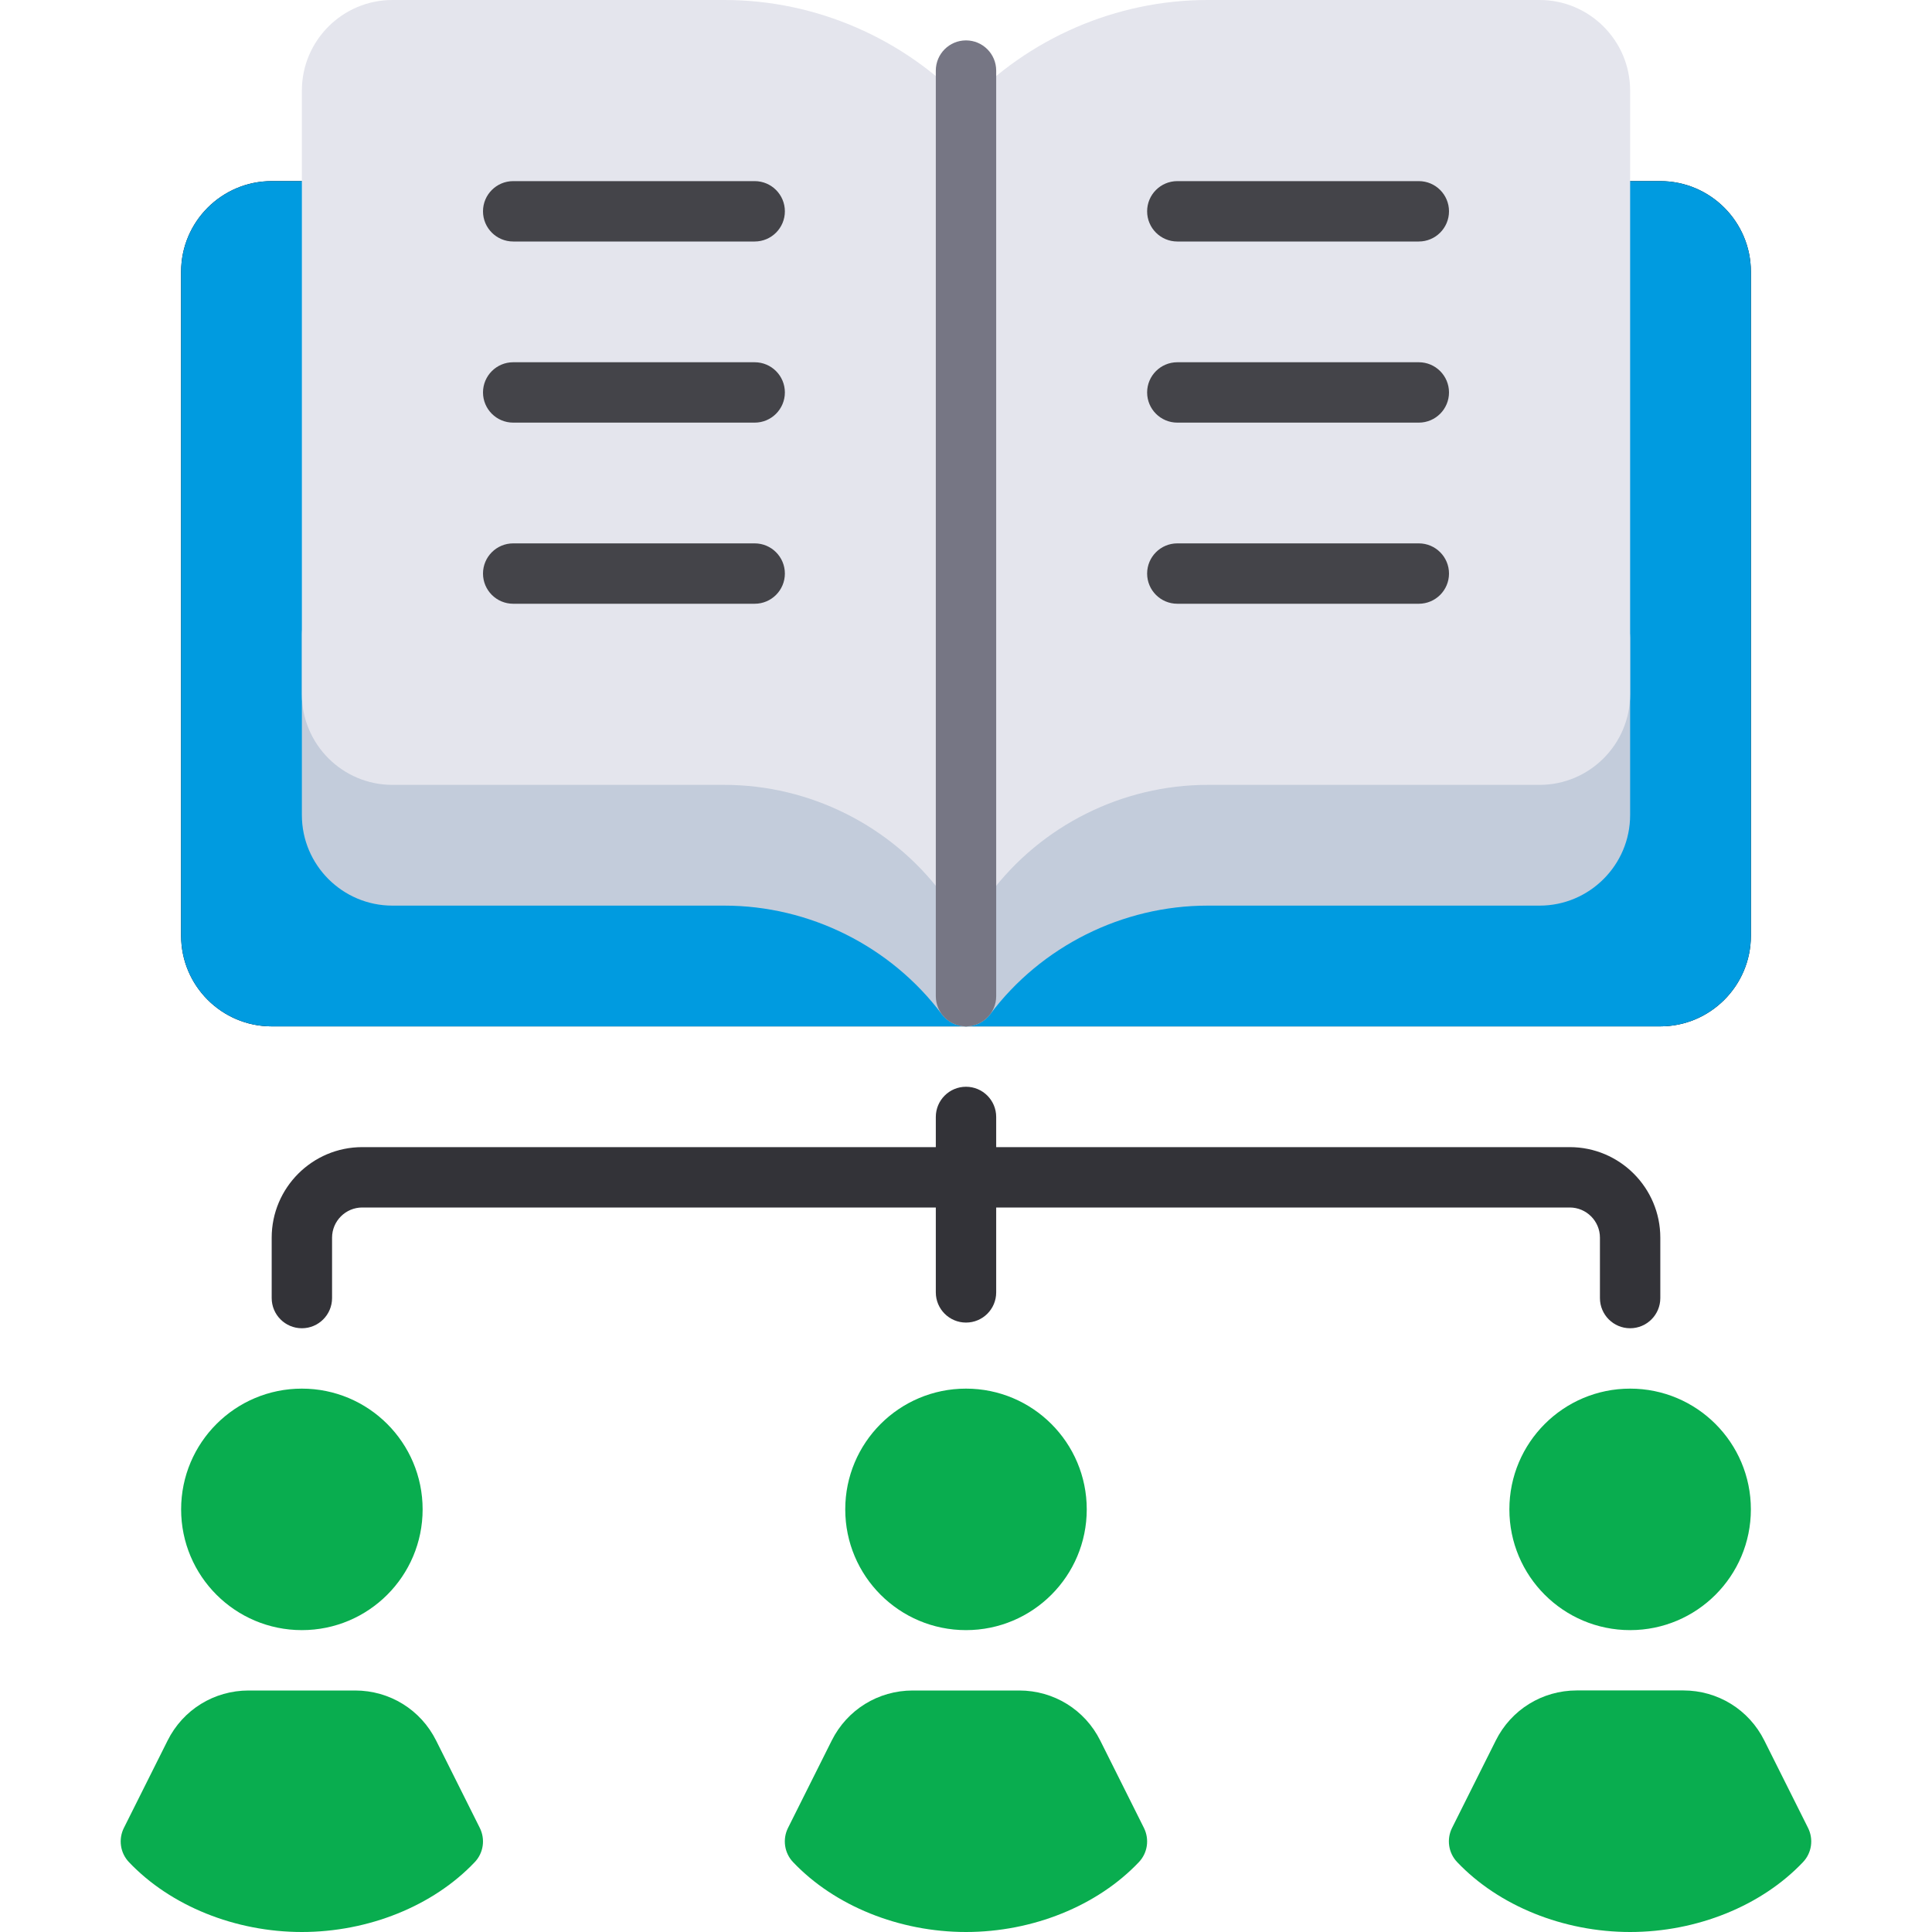
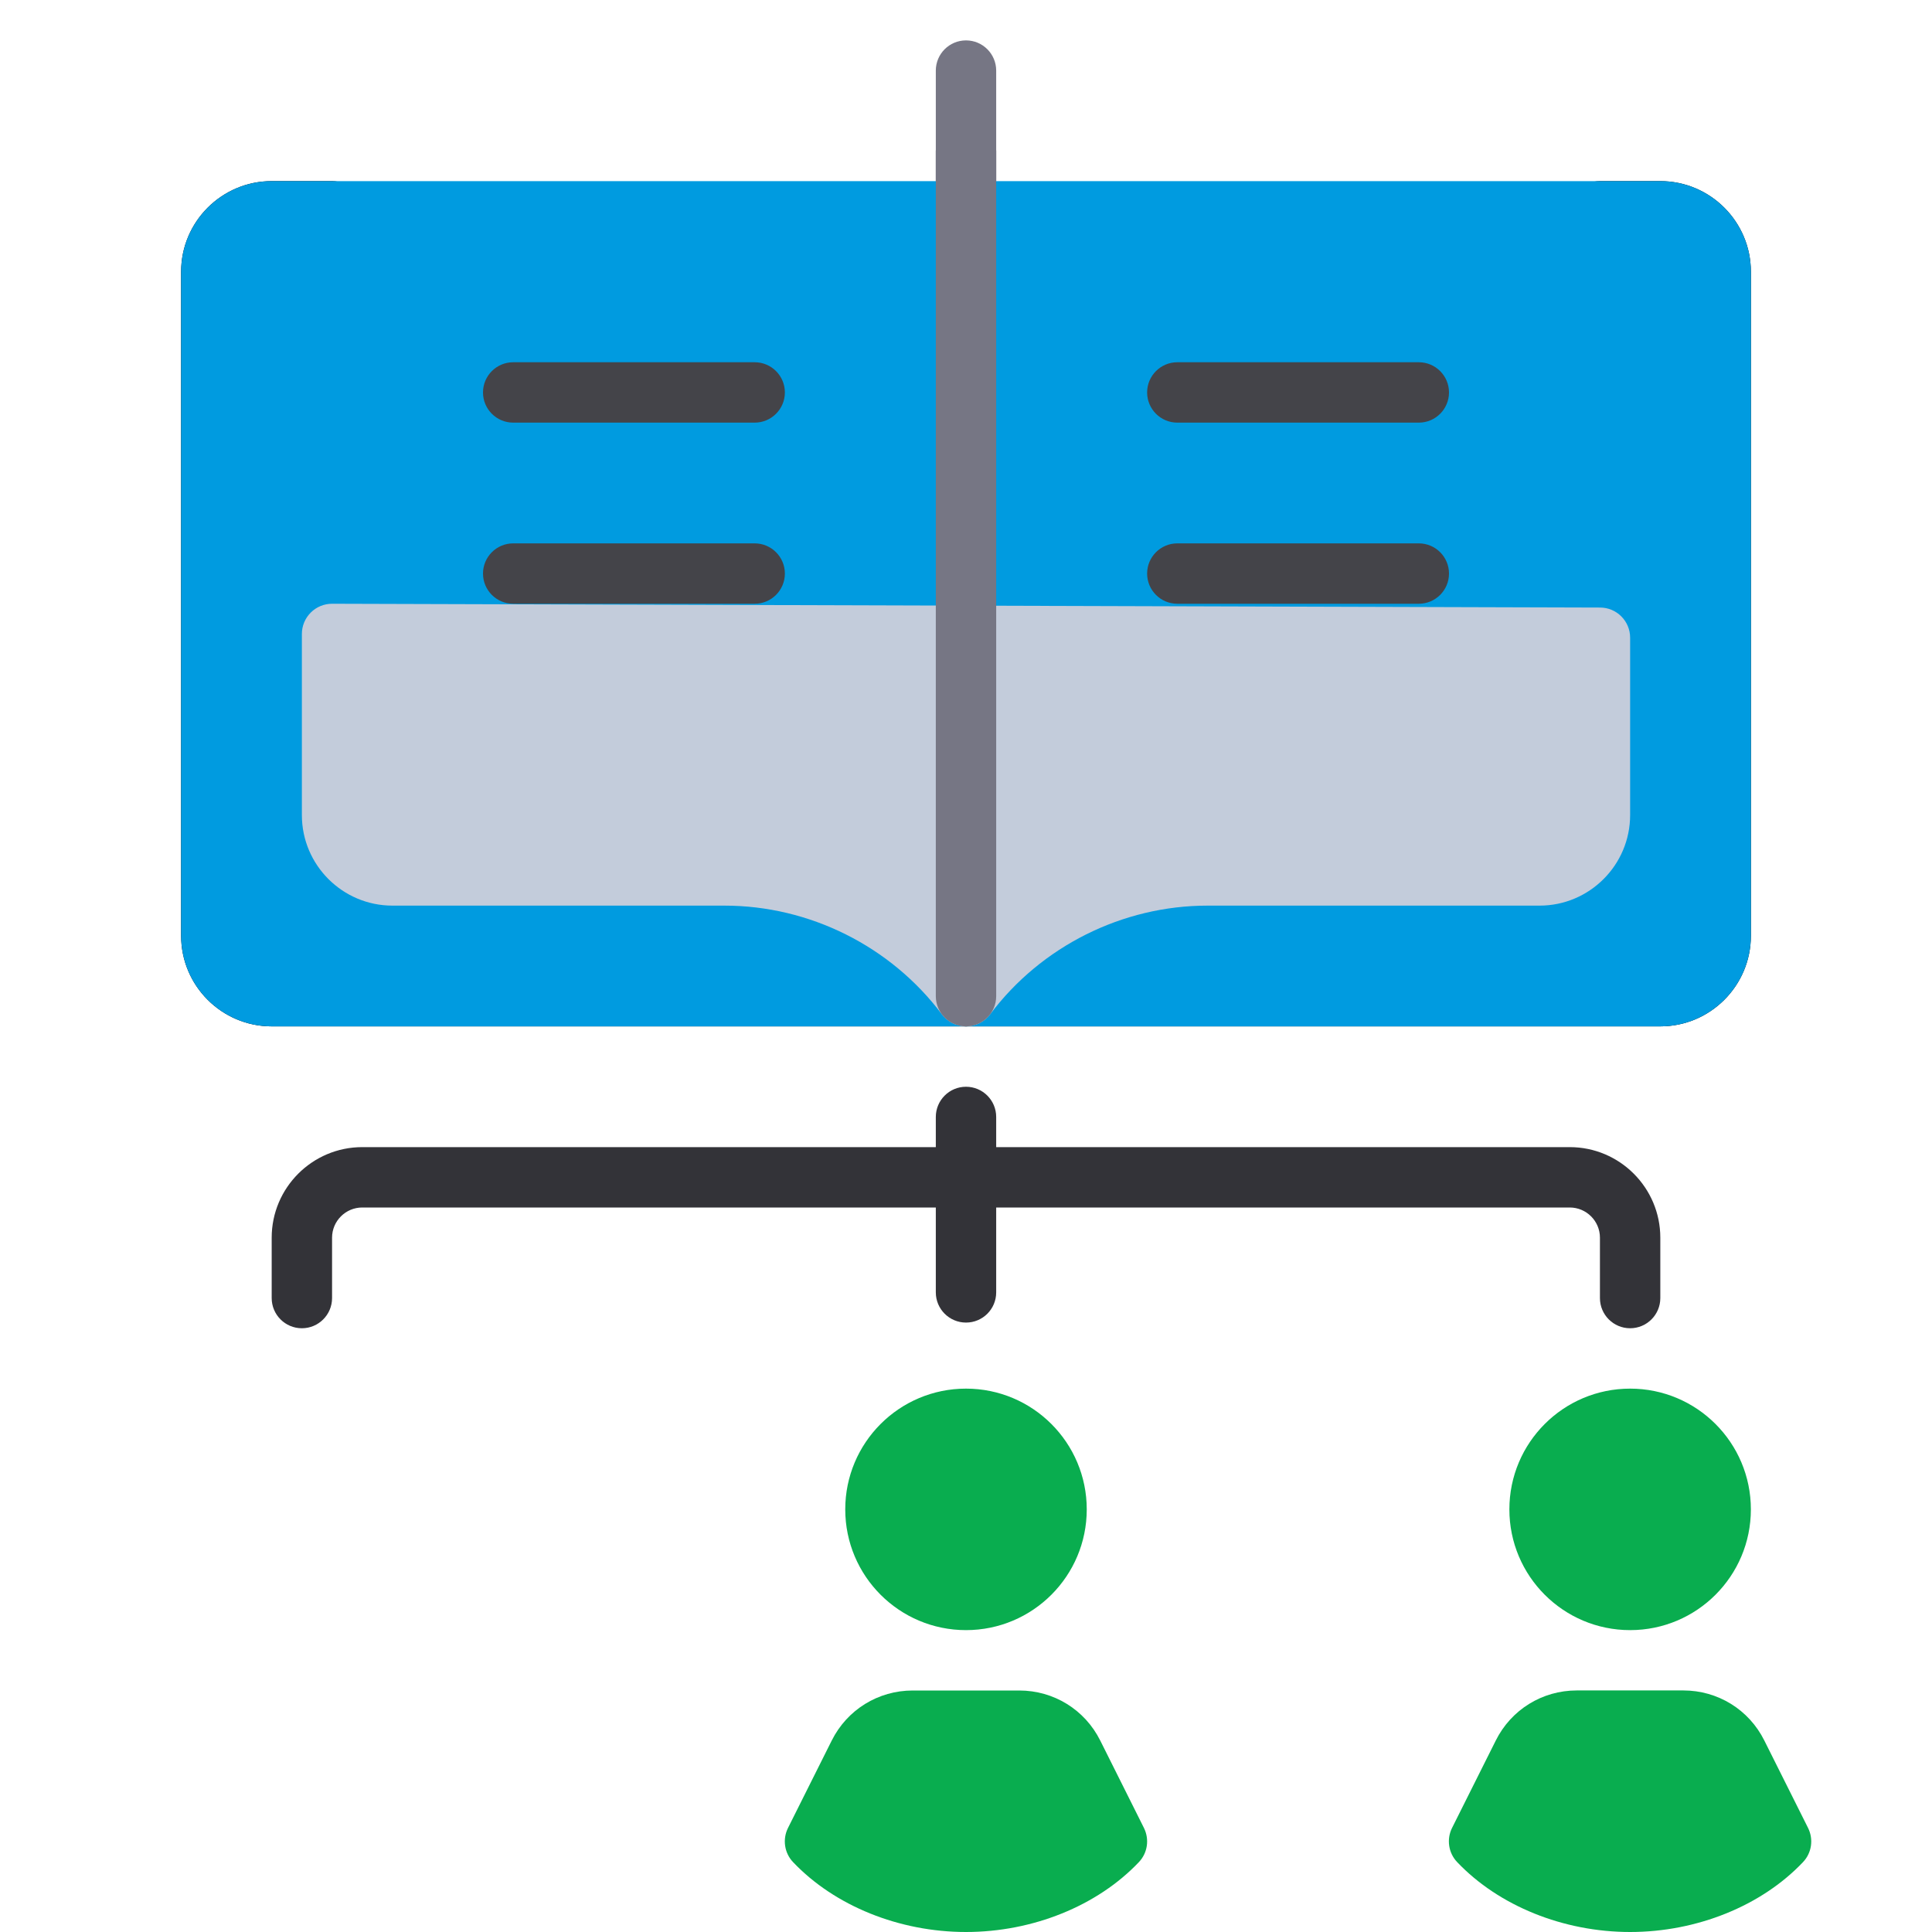
<svg xmlns="http://www.w3.org/2000/svg" id="flat" x="0px" y="0px" viewBox="0 0 32 32" xml:space="preserve">
  <g>
    <circle fill="#09AD4F" cx="16" cy="25" r="2" />
    <path fill="#09AD4F" d="M18.224,28.83c-0.255-0.512-0.77-0.83-1.342-0.83h-1.764c-0.572,0-1.087,0.318-1.342,0.829l-0.724,1.447  c-0.094,0.188-0.061,0.416,0.085,0.568C13.825,31.568,14.896,32,16,32s2.175-0.432,2.862-1.156  c0.146-0.152,0.179-0.379,0.085-0.568L18.224,28.83z" />
-     <circle fill="#09AD4F" cx="5" cy="25" r="2" />
-     <path fill="#09AD4F" d="M7.224,28.83C6.969,28.318,6.454,28,5.882,28H4.118c-0.572,0-1.087,0.318-1.342,0.829l-0.724,1.447  c-0.094,0.188-0.061,0.416,0.085,0.568C2.825,31.568,3.896,32,5,32s2.175-0.432,2.862-1.156c0.146-0.152,0.179-0.379,0.085-0.568  L7.224,28.83z" />
    <circle fill="#09AD4F" cx="27" cy="25" r="2" />
    <path fill="#09AD4F" d="M29.947,30.276l-0.724-1.447c-0.255-0.512-0.77-0.83-1.342-0.83h-1.764c-0.572,0-1.087,0.318-1.342,0.829  l-0.724,1.447c-0.094,0.188-0.061,0.416,0.085,0.568C24.825,31.568,25.896,32,27,32s2.175-0.432,2.862-1.156  C30.008,30.692,30.041,30.465,29.947,30.276z" />
  </g>
  <g>
    <path fill="#333338" d="M27,22c-0.276,0-0.5-0.224-0.5-0.5v-1c0-0.276-0.225-0.5-0.5-0.5H6c-0.275,0-0.5,0.224-0.5,0.5v1  C5.5,21.776,5.276,22,5,22s-0.5-0.224-0.5-0.5v-1C4.5,19.673,5.173,19,6,19h20c0.827,0,1.5,0.673,1.5,1.5v1  C27.5,21.776,27.276,22,27,22z" />
  </g>
  <g>
    <path fill="#333338" d="M16,21.906c-0.276,0-0.5-0.224-0.5-0.5V18.5c0-0.276,0.224-0.5,0.5-0.5s0.5,0.224,0.5,0.5v2.906  C16.5,21.683,16.276,21.906,16,21.906z" />
  </g>
  <g>
    <g>
      <path d="M27.5,17h-23C3.673,17,3,16.327,3,15.5v-11C3,3.673,3.673,3,4.5,3h1C5.776,3,6,3.224,6,3.5S5.776,4,5.5,4h-1   C4.224,4,4,4.224,4,4.5v11C4,15.776,4.224,16,4.5,16h23c0.275,0,0.5-0.224,0.5-0.5v-11C28,4.224,27.775,4,27.5,4h-1   C26.224,4,26,3.776,26,3.5S26.224,3,26.5,3h1C28.327,3,29,3.673,29,4.5v11C29,16.327,28.327,17,27.5,17z" />
    </g>
    <g>
      <path d="M16,17c-0.276,0-0.5-0.224-0.5-0.5v-14C15.5,2.224,15.724,2,16,2s0.5,0.224,0.5,0.5v14C16.5,16.776,16.276,17,16,17z" />
    </g>
    <g>
      <path fill="#009BE0" d="M27.5,3h-23C3.673,3,3,3.673,3,4.5v11C3,16.327,3.673,17,4.5,17h23c0.827,0,1.5-0.673,1.5-1.5v-11   C29,3.673,28.327,3,27.5,3z" />
    </g>
    <g>
      <path fill="#C3CCDB" d="M26.502,10.063L5.501,10H5.5c-0.132,0-0.259,0.052-0.353,0.146C5.053,10.24,5,10.367,5,10.5v3   C5,14.327,5.673,15,6.5,15H12c1.409,0,2.754,0.673,3.6,1.8c0.094,0.125,0.243,0.2,0.4,0.2s0.306-0.074,0.4-0.2   c0.845-1.127,2.192-1.8,3.6-1.8h5.5c0.827,0,1.5-0.673,1.5-1.5v-2.938C27,10.287,26.777,10.063,26.502,10.063z" />
    </g>
    <g>
-       <path fill="#E4E5ED" d="M25.5,0H20c-1.514,0-2.969,0.636-4,1.726C14.968,0.636,13.514,0,12,0H6.5C5.673,0,5,0.673,5,1.5v10   C5,12.327,5.673,13,6.5,13H12c1.409,0,2.754,0.673,3.6,1.8c0.094,0.125,0.243,0.2,0.4,0.2s0.306-0.074,0.4-0.2   c0.845-1.127,2.192-1.8,3.6-1.8h5.5c0.827,0,1.5-0.673,1.5-1.5v-10C27,0.673,26.327,0,25.5,0z" />
-     </g>
+       </g>
    <g>
      <path fill="#767684" d="M16,17c-0.276,0-0.5-0.224-0.5-0.5V1.169c0-0.276,0.224-0.5,0.5-0.5s0.5,0.224,0.5,0.5V16.5   C16.5,16.776,16.276,17,16,17z" />
    </g>
    <g>
-       <path fill="#444449" d="M12.5,4h-4C8.224,4,8,3.776,8,3.5S8.224,3,8.5,3h4C12.776,3,13,3.224,13,3.5S12.776,4,12.5,4z" />
-     </g>
+       </g>
    <g>
      <path fill="#444449" d="M12.5,7h-4C8.224,7,8,6.776,8,6.5S8.224,6,8.5,6h4C12.776,6,13,6.224,13,6.5S12.776,7,12.5,7z" />
    </g>
    <g>
      <path fill="#444449" d="M12.5,10h-4C8.224,10,8,9.776,8,9.5S8.224,9,8.5,9h4C12.776,9,13,9.224,13,9.5S12.776,10,12.5,10z" />
    </g>
    <g>
-       <path fill="#444449" d="M23.5,4h-4C19.224,4,19,3.776,19,3.5S19.224,3,19.5,3h4C23.776,3,24,3.224,24,3.5S23.776,4,23.5,4z" />
-     </g>
+       </g>
    <g>
      <path fill="#444449" d="M23.5,7h-4C19.224,7,19,6.776,19,6.5S19.224,6,19.5,6h4C23.776,6,24,6.224,24,6.5S23.776,7,23.5,7z" />
    </g>
    <g>
      <path fill="#444449" d="M23.5,10h-4C19.224,10,19,9.776,19,9.5S19.224,9,19.5,9h4C23.776,9,24,9.224,24,9.5S23.776,10,23.5,10z" />
    </g>
  </g>
</svg>